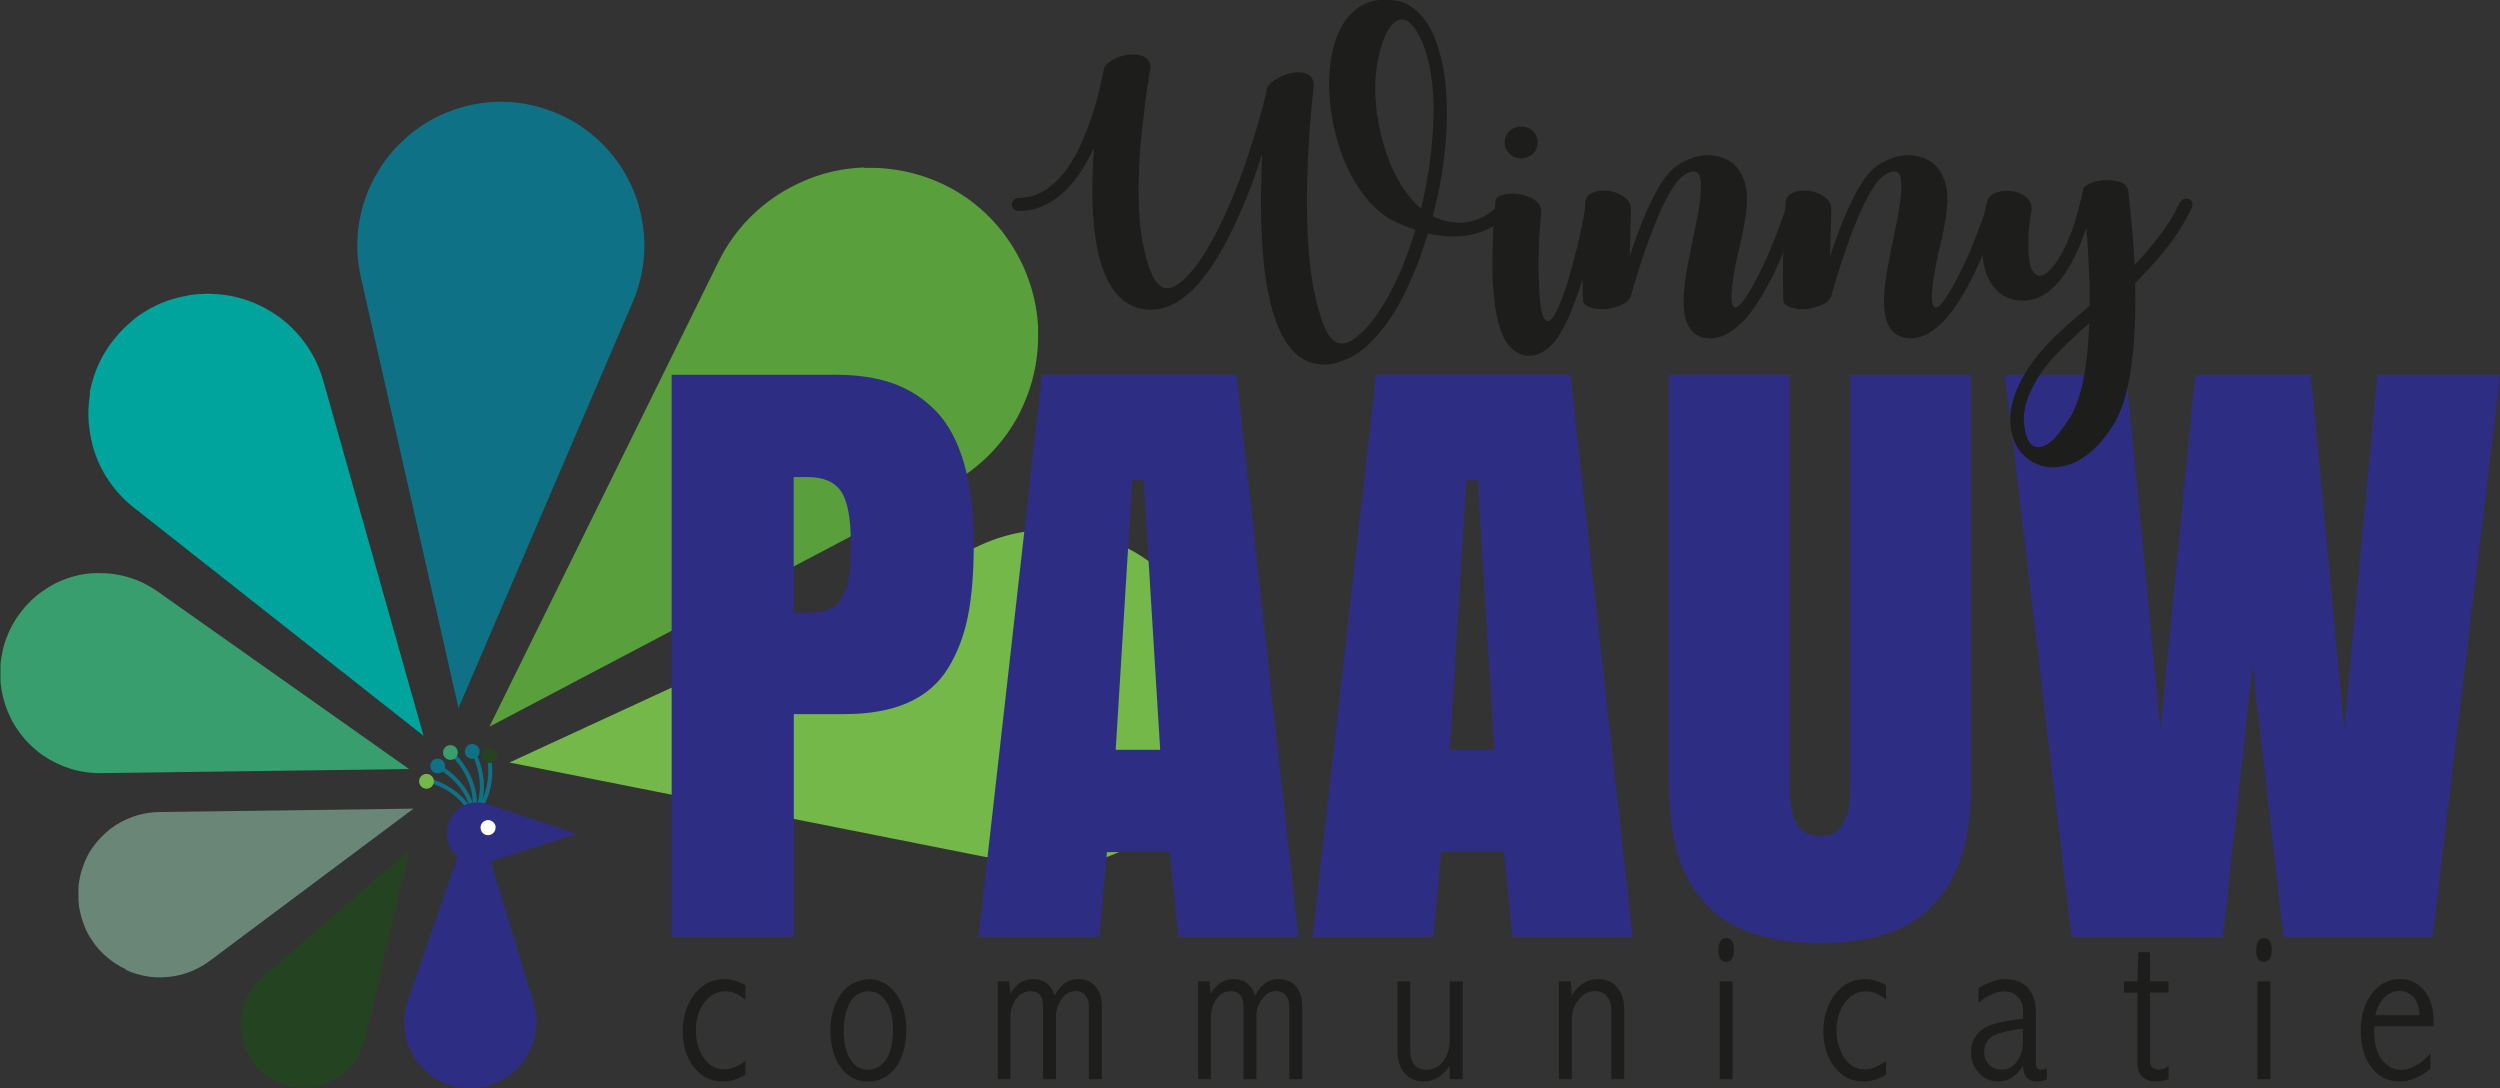
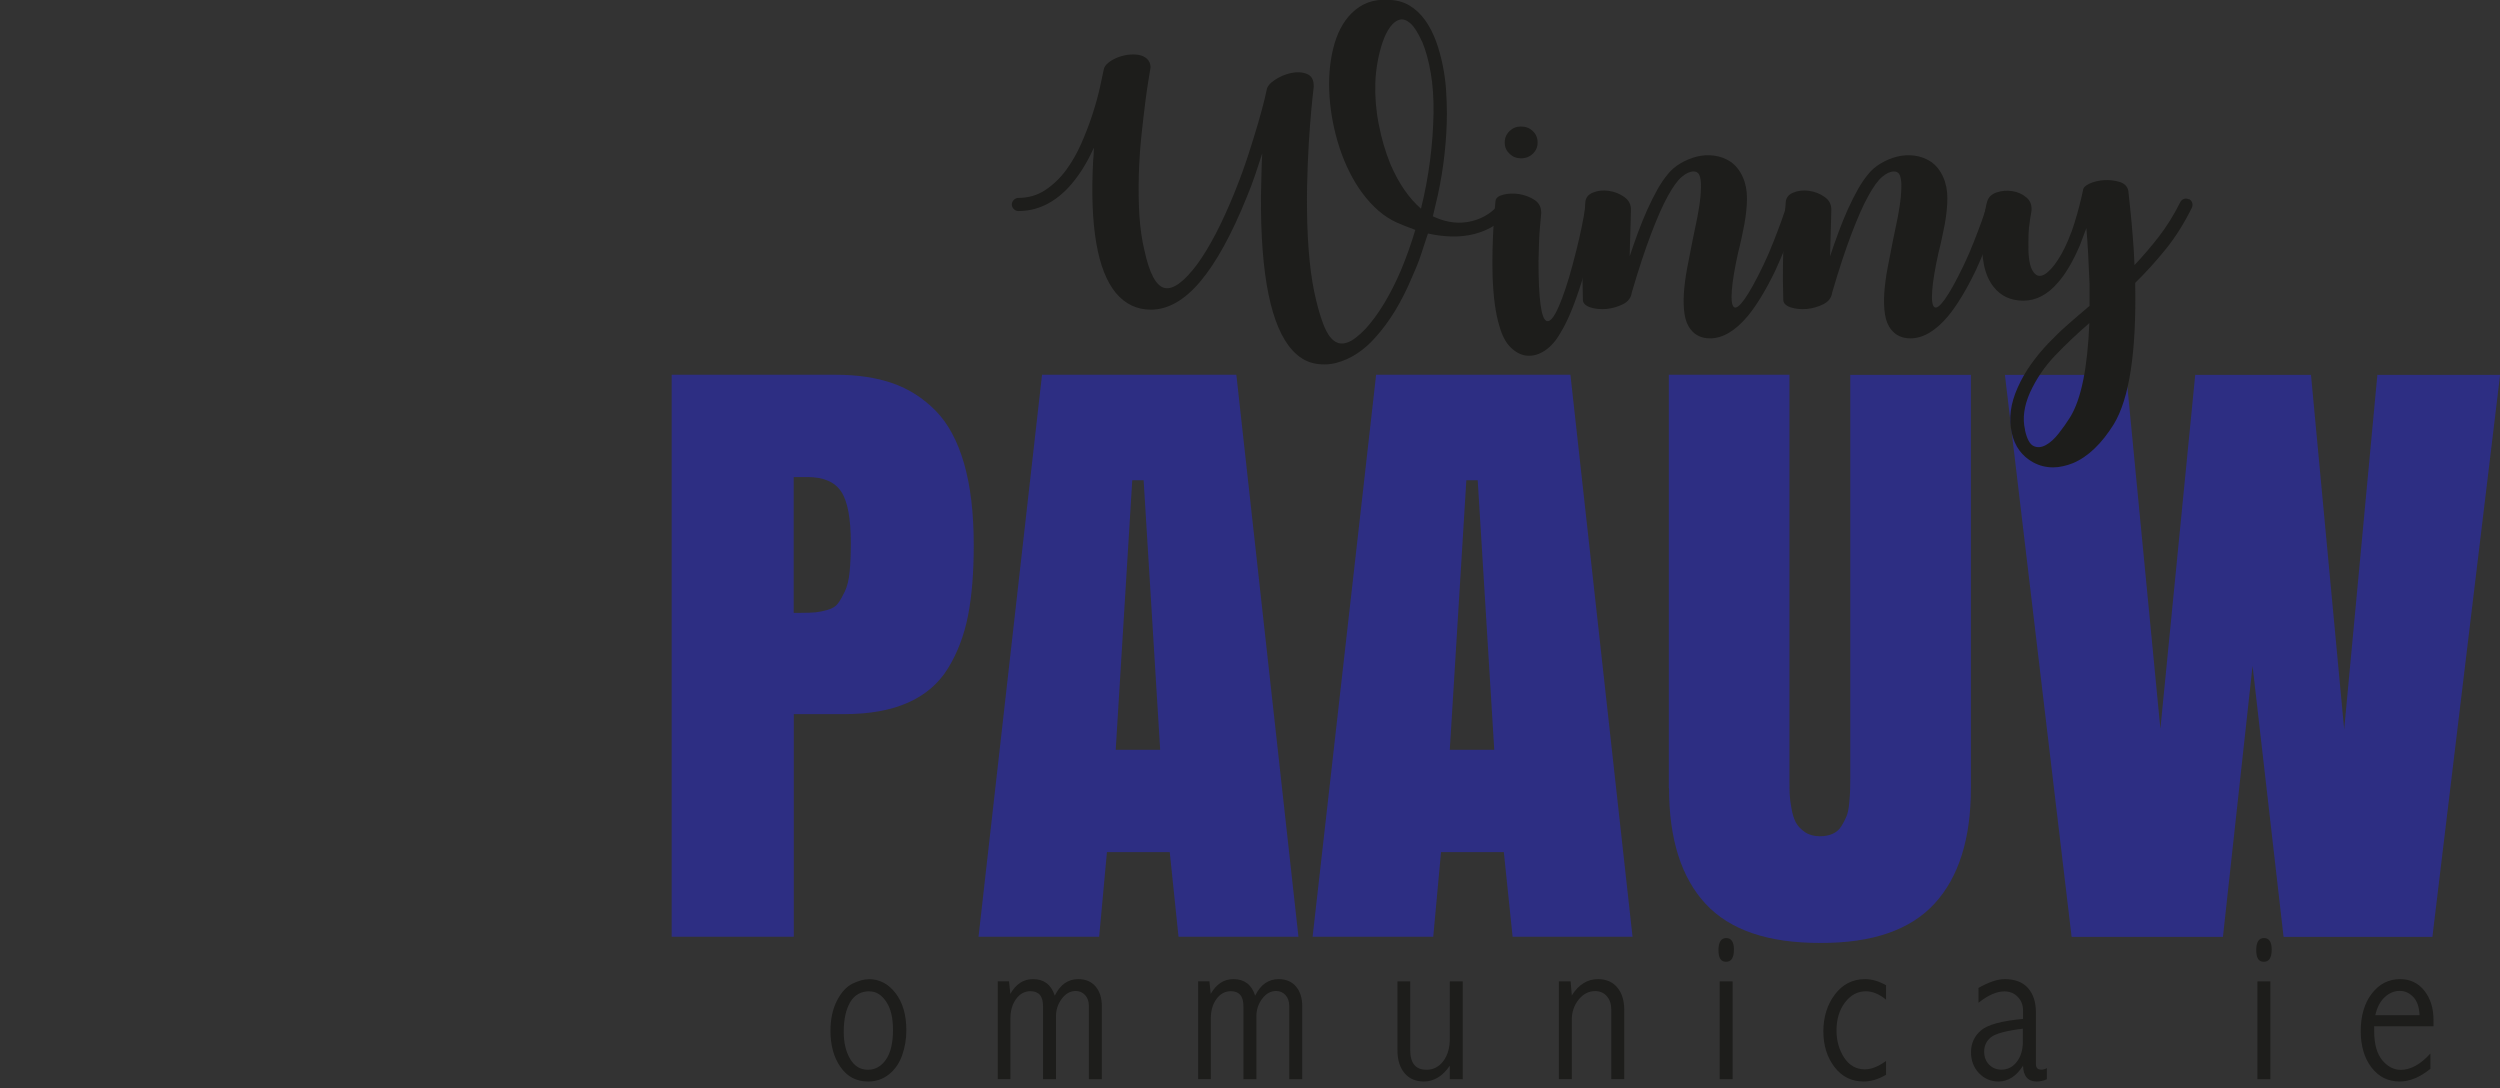
<svg xmlns="http://www.w3.org/2000/svg" id="Laag_1" data-name="Laag 1" viewBox="0 0 250.76 109.16">
  <rect x="0" y="0" width="250.76" height="109.16" fill="#333333" stroke="none" />
  <defs>
    <style> .cls-1 { fill: none; } .cls-2 { fill: #74b84a; } .cls-3 { fill: #399e6d; } .cls-4 { fill: #698677; } .cls-5 { fill: #2d2e83; } .cls-6 { fill: #1d1d1b; } .cls-7 { fill: #00a49d; } .cls-8 { fill: #fff; } .cls-9 { fill: #59a03d; } .cls-10 { fill: #0f7185; } .cls-11 { fill: #234321; } .cls-12 { clip-path: url(#clippath); } </style>
    <clipPath id="clippath">
-       <rect class="cls-1" x="0" y="10.18" width="122.28" height="98.97" />
-     </clipPath>
+       </clipPath>
  </defs>
  <g class="cls-12">
    <path class="cls-11" d="M32.13,108.89h0s-.05.01-.08.02c-.03,0-.05.02-.08.02-.01,0-.03,0-.04,0-.02,0-.04,0-.06.01,0,0-.01,0-.02,0,0,0-.01,0-.02,0-.04.01-.08.02-.13.03-.52.1-1.05.14-1.58.11-.08,0-.15-.01-.23-.02-.05,0-.1-.01-.15-.02-.05,0-.1-.01-.15-.02-.05,0-.1-.01-.15-.02-.03,0-.05,0-.08-.01-.02,0-.05,0-.07-.01-.04,0-.08-.02-.13-.02s-.08-.02-.13-.03c-.1-.02-.19-.05-.29-.07-.03,0-.06-.02-.09-.03-.03,0-.06-.02-.09-.03-.03,0-.05-.02-.08-.03,0,0-.02,0-.03,0-.03,0-.05-.02-.08-.03-.03,0-.06-.02-.09-.03-.03-.01-.06-.02-.09-.03-.03-.01-.06-.02-.09-.03-.06-.02-.12-.05-.18-.07-.03-.01-.06-.03-.09-.04-.02,0-.04-.02-.06-.03h0s-.05-.02-.07-.04h0s-.02-.02-.04-.02c-.03-.02-.06-.03-.09-.05-.03-.02-.07-.03-.1-.05-.02,0-.04-.02-.06-.03-.06-.03-.12-.06-.17-.1-.04-.02-.07-.04-.11-.06-.07-.04-.14-.09-.21-.14-.03-.02-.06-.04-.08-.06-.03-.02-.06-.04-.09-.07-.03-.02-.06-.04-.08-.06-.02-.01-.03-.02-.05-.04-.03-.02-.06-.04-.09-.07-.01,0-.02-.02-.03-.03-.03-.02-.06-.05-.09-.07-.06-.05-.11-.1-.17-.15,0,0-.01-.01-.02-.02,0,0-.01-.01-.02-.02,0,0-.01-.01-.02-.02-.05-.05-.1-.1-.15-.15-.03-.03-.05-.05-.08-.08-.04-.04-.07-.08-.11-.11-.01-.01-.03-.03-.04-.04-.02-.02-.03-.04-.05-.06-.02-.03-.05-.05-.07-.08-.01-.01-.02-.03-.03-.04-.03-.03-.05-.06-.08-.09-.05-.05-.09-.11-.13-.16-.02-.03-.05-.06-.07-.09h0s-.04-.06-.06-.09c-.02-.03-.04-.06-.06-.09h0s-.03-.05-.05-.07c-.02-.03-.03-.05-.05-.08-.02-.02-.03-.05-.05-.08-.01-.03-.03-.05-.05-.08h0c-.03-.06-.06-.11-.09-.16-.02-.03-.03-.06-.05-.09-.1-.19-.19-.37-.27-.57-.06-.15-.12-.3-.17-.46-.02-.07-.05-.14-.07-.22,0,0,0-.02,0-.02-.01-.04-.02-.07-.03-.11,0-.02-.01-.05-.02-.07h0s-.01-.05-.02-.07h0s0-.03,0-.03c0-.03-.01-.05-.02-.08-.16-.72-.19-1.46-.1-2.18,0-.02,0-.03,0-.05,0-.02,0-.05.01-.07,0-.04.01-.08.02-.12,0-.03.01-.06.02-.09,0,0,0-.01,0-.02,0,0,0,0,0-.01,0-.03.01-.06.02-.09,0-.02,0-.04.01-.06,0,0,0-.02,0-.02h0s.01-.06.02-.09h0c.29-1.26.97-2.44,2.02-3.35l14.72-12.69-4.45,18.92c-.31,1.33-1.02,2.45-1.97,3.29h0s-.05.05-.05.05c-.03.02-.05.04-.08.07,0,0,0,0-.01,0-.01,0-.02.02-.04.03-.03.02-.05.04-.08.07-.03.02-.05.04-.08.06h0s-.09.07-.13.1c-.05.03-.1.07-.15.11-.03.02-.05.03-.08.05-.03.02-.05.03-.08.05-.04.03-.08.05-.12.07-.52.32-1.08.55-1.65.71" />
    <path class="cls-4" d="M12.62,97.22h0s-.06-.03-.09-.05c-.03-.02-.07-.03-.1-.05-.02,0-.03-.02-.05-.02-.02-.01-.05-.02-.07-.04,0,0-.01,0-.02,0,0,0-.02,0-.02-.01-.05-.03-.1-.05-.15-.08-.61-.34-1.17-.75-1.68-1.22-.07-.07-.15-.14-.22-.21-.05-.05-.09-.1-.14-.14-.05-.05-.09-.1-.13-.15-.05-.05-.09-.1-.13-.15-.02-.03-.04-.05-.07-.08-.02-.02-.04-.05-.06-.07-.04-.04-.07-.09-.11-.13-.03-.05-.07-.09-.1-.14-.08-.1-.15-.21-.22-.31-.02-.03-.05-.07-.07-.11-.02-.04-.05-.07-.07-.11-.02-.03-.04-.06-.06-.09,0-.01-.01-.02-.02-.03-.02-.03-.04-.06-.06-.09-.02-.04-.04-.07-.06-.11-.02-.04-.04-.07-.06-.11-.02-.03-.04-.07-.06-.11-.04-.07-.08-.15-.11-.22-.02-.04-.04-.08-.06-.11-.01-.03-.02-.05-.03-.07h0s-.03-.06-.04-.1h0s-.02-.04-.02-.06c-.02-.04-.04-.09-.06-.13-.02-.04-.04-.09-.05-.14-.01-.02-.02-.05-.03-.08-.03-.08-.06-.16-.09-.25-.02-.05-.03-.1-.05-.16-.03-.1-.07-.21-.1-.31-.01-.04-.02-.09-.03-.13-.01-.05-.02-.09-.04-.14-.01-.05-.02-.09-.03-.13,0-.03-.01-.05-.02-.08-.01-.05-.02-.1-.03-.14,0-.02,0-.04-.01-.06,0-.05-.02-.1-.03-.14-.02-.1-.03-.19-.05-.29,0-.01,0-.02,0-.03s0-.02,0-.03c0-.01,0-.02,0-.03-.01-.09-.02-.19-.03-.28,0-.05,0-.1-.01-.15,0-.07,0-.14-.01-.2,0-.03,0-.05,0-.08,0-.03,0-.07,0-.1,0-.05,0-.09,0-.13,0-.02,0-.04,0-.06,0-.06,0-.11,0-.16,0-.09,0-.18,0-.27,0-.05,0-.1,0-.14h0c0-.05,0-.1,0-.15,0-.05,0-.09.01-.14h0s0-.08.01-.12c0-.04.01-.08.01-.12,0-.04.01-.08.02-.12,0-.04.01-.08.02-.11h0c.01-.09.03-.17.04-.24,0-.04.02-.09.02-.13.06-.27.12-.54.2-.8.06-.2.13-.4.21-.6.04-.09.07-.18.11-.27,0-.01,0-.02.01-.03.02-.05.04-.09.06-.13.01-.03.03-.06.04-.09h0s.02-.06.04-.09h0s0-.03.01-.04c.02-.03.03-.06.05-.09.44-.86,1.04-1.63,1.74-2.28.02-.02.03-.03.05-.05.02-.02.05-.04.07-.06.04-.03.08-.07.12-.1.03-.03.06-.05.09-.08,0,0,.01-.01.02-.02,0,0,0,0,.01-.01.03-.02.06-.05.09-.08.02-.02.04-.03.07-.05,0,0,.02-.01.02-.02h0s.07-.05.1-.08h.01c1.35-1.02,3.03-1.63,4.85-1.66l25.51-.34-20.44,15.27c-1.43,1.07-3.1,1.61-4.76,1.65h-.01s-.08,0-.08,0c-.04,0-.09,0-.13,0,0,0-.01,0-.02,0h-.06s-.09,0-.13,0c-.04,0-.09,0-.13,0h0c-.07,0-.14,0-.21-.01-.08,0-.16-.01-.24-.02-.04,0-.08,0-.12-.01-.04,0-.08-.01-.12-.02-.06,0-.12-.02-.18-.02-.8-.12-1.55-.35-2.26-.68" />
    <path class="cls-3" d="M1.26,72.4h0s-.04-.08-.06-.11c-.02-.04-.04-.08-.06-.12-.01-.02-.02-.04-.03-.06-.02-.03-.03-.06-.04-.09,0,0,0-.02-.01-.02,0,0,0-.02-.01-.03-.03-.06-.06-.12-.09-.19-.36-.76-.61-1.57-.77-2.39-.02-.12-.04-.24-.06-.36-.01-.08-.02-.16-.03-.24,0-.08-.02-.16-.03-.24,0-.08-.02-.16-.02-.24,0-.04,0-.08,0-.12,0-.04,0-.08,0-.12,0-.07,0-.14,0-.2,0-.07,0-.14,0-.21,0-.16,0-.31,0-.47,0-.05,0-.1,0-.15,0-.05,0-.1,0-.15,0-.04,0-.09,0-.13,0-.01,0-.03,0-.04,0-.04,0-.09.01-.13,0-.05,0-.1.01-.15,0-.05.01-.1.02-.15,0-.05.01-.1.02-.15.01-.1.03-.2.05-.3,0-.05.02-.1.03-.15,0-.03.01-.06.02-.1h0s.02-.09.02-.13h0s0-.05.01-.08c.01-.06.02-.11.04-.17.01-.06.03-.11.04-.17,0-.03.02-.06.02-.1.03-.1.06-.2.09-.31.02-.06.04-.13.06-.19.04-.12.08-.25.13-.38.02-.05.04-.1.06-.15.02-.06.04-.11.07-.17.02-.05.04-.1.06-.15.01-.03.02-.06.04-.09.02-.05.05-.11.07-.16.01-.02.02-.04.03-.06.02-.05.05-.11.07-.16.05-.11.11-.21.16-.32,0-.01.01-.02.02-.04s.01-.02.02-.04c0-.01.01-.02.02-.03.05-.1.11-.2.17-.29.03-.05.06-.1.09-.15.04-.07.09-.14.13-.21.02-.03.03-.05.05-.08.02-.03.04-.07.07-.1.03-.05.06-.09.09-.13.01-.02.03-.04.05-.06.04-.05.08-.11.12-.16.07-.09.13-.18.2-.26.04-.05.07-.09.11-.14h0s.07-.09.11-.13c.04-.04.07-.09.11-.13h0s.06-.07.1-.11c.03-.04.07-.07.1-.11.03-.03.07-.07.1-.1.03-.03.06-.07.1-.1h0c.07-.08.13-.14.2-.21.04-.04.08-.07.12-.11.25-.23.5-.44.77-.64.21-.15.42-.3.64-.44.1-.07.2-.13.31-.19.01,0,.02-.01.03-.02.05-.03.1-.06.15-.09.03-.02.07-.04.1-.06h.01s.06-.04.1-.06h.01s.02-.02.03-.02c.04-.02.08-.04.11-.06,1.05-.52,2.17-.86,3.33-1,.03,0,.06,0,.09,0,.04,0,.07,0,.11-.01.06,0,.13-.01.19-.02.05,0,.1,0,.15-.01.01,0,.02,0,.03,0,0,0,.01,0,.02,0,.05,0,.1,0,.15,0,.03,0,.07,0,.1,0,.01,0,.02,0,.04,0h0s.1,0,.15,0h.01c2.05-.03,4.12.57,5.92,1.84l25.22,17.81-30.87.41c-2.16.03-4.18-.63-5.83-1.77h-.01s-.08-.06-.08-.06c-.04-.03-.09-.06-.13-.09,0,0-.01,0-.02-.02-.02-.01-.04-.03-.06-.04-.04-.03-.09-.07-.13-.1-.04-.03-.08-.06-.12-.1h0c-.07-.06-.13-.11-.2-.17-.07-.06-.15-.13-.22-.19-.04-.03-.07-.07-.11-.1-.04-.03-.07-.07-.11-.1-.05-.05-.1-.1-.16-.15-.69-.68-1.27-1.45-1.72-2.27" />
    <path class="cls-7" d="M8.99,39.41h0c0-.06.02-.1.03-.15.01-.05.02-.11.03-.16,0-.03.01-.05.02-.08,0-.04.02-.08.03-.11,0,0,0-.02,0-.03,0-.01,0-.03.01-.04.02-.08.03-.16.06-.24.24-.98.61-1.92,1.09-2.81.07-.13.14-.26.22-.38.05-.08.1-.17.15-.25.05-.08.1-.16.16-.24s.11-.16.16-.24c.03-.04.06-.08.09-.12.03-.04.05-.08.08-.11.05-.07.1-.13.15-.2.05-.06.1-.13.15-.19.12-.15.23-.29.36-.43.04-.05.08-.09.12-.14.04-.05.08-.09.12-.14.04-.04.07-.08.11-.12.01-.01.02-.03.04-.04.03-.04.07-.07.11-.11.04-.04.08-.09.13-.13.04-.04.09-.09.13-.13.04-.04.09-.08.13-.12.09-.08.18-.17.27-.24.05-.04.09-.08.14-.12.03-.03.06-.05.09-.08h0s.07-.07.11-.1h0s.04-.04.06-.06c.05-.04.11-.08.16-.13.06-.04.11-.08.17-.13.03-.02.06-.05.09-.07.1-.08.21-.15.31-.22.07-.04.13-.09.2-.13.13-.09.27-.17.4-.25.06-.03.11-.07.17-.1.06-.04.12-.07.19-.11.06-.03.12-.06.18-.09.03-.02.07-.04.1-.05.06-.03.13-.07.19-.1.03-.01.05-.03.07-.04.06-.03.13-.06.19-.09.13-.06.26-.12.39-.17.01,0,.03-.01.05-.02.01,0,.03-.01.05-.02.02,0,.03-.01.05-.02.12-.05.25-.1.38-.15.07-.03.14-.05.2-.07.09-.03.19-.06.28-.09.04-.01.07-.02.11-.03.05-.01.09-.03.14-.04.06-.02.12-.04.19-.06.03,0,.06-.02.09-.02.08-.02.15-.04.23-.06.13-.03.26-.06.39-.09.07-.01.14-.03.2-.04h0c.07-.01.14-.03.2-.04.07-.01.14-.02.2-.04h0c.06,0,.11-.02.17-.03.06,0,.11-.02.17-.03.06,0,.11-.01.17-.02.06,0,.11-.01.17-.02h.02c.11-.01.22-.02.34-.03.06,0,.13,0,.19-.01.4-.03.8-.03,1.19-.01.31.01.62.04.92.07.15.01.29.04.43.06.01,0,.03,0,.05,0,.07.01.14.02.21.03.05,0,.09.02.14.03h.02s.08.02.13.03h.02s.03,0,.04.01c.05.01.1.02.15.03,1.37.3,2.67.84,3.85,1.58.03.02.06.04.09.06.04.02.07.05.11.07.06.04.13.08.19.13.05.03.1.07.15.1.01,0,.02.01.03.02,0,0,.01,0,.02.01.05.03.1.07.14.1.03.02.06.05.1.07.01,0,.02.02.03.03h0s.09.08.14.11h.01c1.93,1.53,3.41,3.64,4.13,6.19l10.05,35.59-29.05-22.88c-2.04-1.6-3.41-3.73-4.09-6.04h0s-.03-.13-.03-.13c-.02-.06-.03-.12-.05-.18,0,0,0-.02,0-.03,0-.03-.01-.06-.02-.09-.02-.06-.03-.13-.05-.19-.01-.06-.03-.12-.04-.18h0c-.02-.11-.04-.21-.06-.31-.02-.11-.04-.23-.06-.34,0-.06-.02-.11-.03-.17,0-.06-.02-.12-.03-.18-.01-.08-.02-.17-.03-.26-.13-1.16-.09-2.3.1-3.41" />
    <path class="cls-10" d="M40.82,13.73h0s.09-.08.14-.12c.05-.04.1-.08.15-.12.02-.02.05-.04.07-.06.04-.03.07-.06.11-.09,0,0,.02-.01.03-.02.01,0,.02-.02.04-.03.08-.06.15-.12.23-.18.97-.73,2.02-1.33,3.12-1.79.16-.07.33-.13.49-.19.11-.04.22-.08.32-.12.11-.04.22-.07.33-.11.11-.04.22-.07.33-.1.06-.01.11-.03.17-.05.05-.02.11-.03.16-.04.1-.03.19-.05.28-.08.1-.02.19-.04.29-.07.22-.05.44-.1.66-.13.07-.01.15-.03.22-.04.07-.01.15-.02.22-.03.06-.01.13-.02.19-.03.02,0,.04,0,.06,0,.06-.01.12-.02.18-.02.07-.01.15-.02.22-.03.07,0,.15-.01.22-.02.07,0,.14-.01.22-.02.14-.01.29-.02.43-.02.07,0,.14,0,.22,0,.05,0,.1,0,.14,0h0c.06,0,.12,0,.17,0h.01s.06,0,.1,0c.08,0,.16,0,.24,0,.08,0,.17,0,.25,0,.05,0,.1,0,.14,0,.15,0,.3.02.45.03.09,0,.19.02.28.03.19.02.38.04.56.07.08.01.15.02.23.04.08.01.17.03.25.04.08.01.16.03.23.05.05,0,.09.02.13.03.08.02.17.03.25.05.03,0,.07.01.1.02.08.02.17.04.25.06.17.04.33.08.5.13.02,0,.04.01.06.02.02,0,.04.01.06.02.02,0,.03.01.05.02.15.05.31.09.46.15.08.03.16.06.24.08.11.04.22.08.33.12.04.02.08.03.13.05.05.02.11.04.16.06.07.03.14.06.22.09.03.01.07.03.1.05.09.04.17.07.26.11.15.07.29.13.43.21.08.04.15.07.22.11h0c.07.04.15.08.22.12.07.04.14.08.22.12h0c.06.04.12.07.18.1.06.04.12.07.18.11.06.03.12.07.18.11.06.04.11.07.17.11h.02c.11.08.22.16.33.24.06.04.12.09.19.13.39.28.76.57,1.12.89.28.24.55.5.81.76.12.12.24.25.35.38.01.01.03.03.04.04.06.06.11.13.17.19.04.04.07.08.11.13v.02s.08.08.11.12v.02s.04.03.05.04c.04.05.08.09.12.14,1.05,1.31,1.86,2.8,2.39,4.38.01.04.03.08.04.12.02.05.03.1.05.15.03.09.05.17.08.26.02.07.04.14.06.2,0,.02,0,.03.01.05,0,0,0,.02,0,.03.02.07.04.13.05.2.01.04.02.09.04.14,0,.02,0,.04.01.05h0c.02.07.03.14.05.22v.02c.66,2.86.44,5.95-.81,8.86l-17.47,40.71-9.79-43.2c-.69-3.03-.36-6.05.75-8.71v-.02s.06-.13.06-.13c.03-.07.06-.14.09-.21,0-.01,0-.02.02-.03.01-.03.03-.06.04-.1.03-.07.07-.14.1-.21.03-.07.06-.13.1-.2h0c.06-.12.11-.23.17-.33.06-.12.13-.24.2-.36.03-.06.07-.12.1-.18.04-.06.07-.12.11-.19.05-.09.11-.18.16-.26.75-1.18,1.65-2.21,2.67-3.1" />
    <path class="cls-9" d="M86.68,16.84h0c.07,0,.14,0,.21,0,.08,0,.15,0,.23,0,.04,0,.07,0,.11,0,.06,0,.11,0,.17,0h.04s.04,0,.06,0c.12,0,.23,0,.35,0,1.42.05,2.82.28,4.18.67.2.06.39.12.59.18.13.04.26.09.38.13.13.05.25.09.38.14.13.05.25.1.38.15.07.03.13.05.19.08.06.03.12.05.18.08.1.05.21.09.32.14.1.05.21.1.31.15.24.12.47.24.7.36.08.04.15.08.23.13.07.04.15.08.22.13.06.04.13.08.19.11.02.01.04.03.06.04.06.04.12.08.19.12.07.05.14.09.22.14.07.05.14.1.21.14.07.05.14.1.21.14.14.1.28.2.41.3.07.05.14.1.2.15.04.04.09.07.13.1h0c.05.05.11.09.16.14h.01s.06.06.09.08c.07.06.15.12.22.18.07.06.15.13.22.19.04.04.08.07.12.11.13.12.26.24.39.36.08.08.16.15.24.23.16.16.31.32.46.48.06.07.12.14.18.2.07.07.13.15.2.23.06.07.12.14.18.21.04.04.07.08.1.12.06.08.13.15.19.23.02.03.05.06.07.09.06.08.12.16.18.24.12.16.24.32.35.49.01.02.03.04.04.06.01.02.03.04.04.06.01.02.02.04.04.06.11.16.21.31.31.47.05.08.11.17.16.26.07.12.14.24.21.36.03.05.05.09.08.14.03.06.07.12.1.18.05.08.09.16.13.24.02.04.04.08.06.12.05.1.1.2.15.29.08.17.17.34.24.5.04.09.08.18.12.27h0c.04.1.08.18.11.28.04.09.07.18.11.27h0c.03.08.06.15.09.23.03.08.06.15.08.23.03.08.06.15.08.23.03.08.05.15.08.22v.02c.06.15.1.3.15.45.03.09.05.17.07.26.15.54.27,1.09.37,1.64.07.43.13.86.17,1.29.02.2.03.4.04.61,0,.02,0,.04,0,.06,0,.1,0,.2.01.3,0,.06,0,.13,0,.2v.02c0,.06,0,.12,0,.18v.09c0,.07,0,.14,0,.22-.01,1.97-.37,3.92-1.05,5.76-.02.04-.03.09-.05.13-.02.06-.04.12-.07.17-.04.1-.08.2-.12.3-.03.08-.06.15-.1.23,0,.02-.01.03-.02.05,0,0,0,.02-.01.03-.03.08-.07.15-.1.23-.02.05-.05.1-.07.15,0,.02-.02.04-.03.06h0c-.04.08-.07.16-.11.24v.02c-1.53,3.1-4.01,5.75-7.3,7.48l-46.01,24.23,22.98-46.64c1.61-3.27,4.14-5.79,7.12-7.4h.02s.15-.09.15-.09c.08-.04.16-.08.24-.12.01,0,.03-.01.04-.02.04-.02.07-.04.11-.06.08-.04.16-.08.25-.12.08-.04.16-.07.24-.11h.01c.13-.06.26-.12.39-.18.15-.06.3-.12.45-.19.08-.03.15-.06.23-.09.08-.03.16-.06.24-.09.11-.04.23-.08.34-.12,1.55-.52,3.14-.8,4.72-.86" />
    <path class="cls-2" d="M115.54,56.54h0c.06.05.11.09.17.14.06.05.12.09.18.14.03.02.06.05.09.07.04.03.09.07.13.1.01,0,.02.02.03.03.01.01.03.02.04.04.09.07.18.15.27.23,1.07.93,2.02,1.99,2.82,3.15.12.17.23.34.34.51.07.11.14.23.21.34.07.12.14.23.2.35.07.12.13.24.2.35.03.06.06.12.1.18.03.06.06.12.09.18.05.1.1.21.15.31.05.1.1.21.15.31.11.24.21.48.31.72.03.08.07.16.1.24.03.08.06.16.09.24.03.07.05.14.08.21,0,.02.02.05.02.07.03.07.05.14.07.21.03.08.06.16.08.24.03.08.05.16.08.25.03.08.05.16.07.24.05.16.09.33.13.49.02.08.04.16.06.25.01.06.03.11.04.16h0c.01.08.03.14.04.21v.02s.02.07.03.11c.02.09.04.19.06.28.02.1.04.19.05.29.01.06.02.11.03.16.03.18.05.35.08.53.01.11.03.22.04.33.02.22.04.44.06.67,0,.09.01.18.02.27,0,.1,0,.2.01.3,0,.09,0,.19,0,.28,0,.05,0,.11,0,.16,0,.1,0,.2,0,.3,0,.04,0,.08,0,.12,0,.1,0,.2,0,.3,0,.2-.02.4-.03.6,0,.02,0,.05,0,.07,0,.02,0,.05,0,.07,0,.02,0,.04,0,.07-.02.19-.03.38-.06.57-.01.1-.03.2-.04.3-.02.14-.04.28-.06.41,0,.05-.02.1-.03.16,0,.07-.02.13-.03.2-.01.09-.03.18-.05.27,0,.04-.02.09-.03.13-.02.11-.05.22-.07.32-.04.18-.08.36-.13.54-.03.1-.05.19-.08.28h0c-.03.1-.05.19-.08.28-.03.09-.06.19-.08.28h0c-.02.08-.05.16-.07.23-.03.08-.05.16-.08.23-.03.08-.05.15-.08.23-.03.07-.05.15-.08.22v.02c-.07.15-.12.29-.19.44-.03.08-.07.16-.1.25-.22.52-.47,1.02-.74,1.5-.21.38-.44.75-.68,1.11-.11.17-.23.33-.35.5-.01.02-.02.04-.04.05-.06.08-.12.16-.18.24-.04.05-.08.1-.12.16l-.02.02s-.07.09-.11.14l-.02.02s-.02.03-.04.05c-.04.06-.09.11-.14.17-1.25,1.52-2.76,2.81-4.44,3.81-.04.02-.08.05-.12.07-.05.03-.11.06-.16.09-.09.05-.19.11-.28.16-.07.04-.15.08-.22.12-.02,0-.03.02-.05.02,0,0-.02.01-.03.02-.07.04-.15.08-.22.11-.05.02-.1.05-.15.07-.02.01-.04.02-.06.03h0c-.07.04-.15.08-.23.11h-.02c-3.13,1.46-6.73,1.96-10.37,1.24l-51-10.12,47.21-21.79c3.31-1.53,6.86-1.89,10.18-1.27h.02s.16.04.16.04c.09.02.17.03.26.05.01,0,.03,0,.04,0,.04,0,.08.02.12.03.09.02.18.04.27.06.09.02.17.04.25.06h.01c.14.04.28.08.41.12.16.04.31.09.47.14.08.03.15.05.23.08.08.03.16.06.24.08.11.04.23.08.34.12,1.54.57,2.94,1.36,4.21,2.31" />
    <path class="cls-10" d="M47.26,81.48s-.09-.69-.56-1.58c-.43-.82-1.29-1.99-2.91-2.89l.2-.36c1.72.96,2.62,2.2,3.08,3.08.5.95.59,1.68.59,1.71l-.41.05Z" />
-     <path class="cls-10" d="M47.3,81.97s-.25-.65-.92-1.41c-.61-.69-1.72-1.63-3.51-2.12l.11-.4c1.9.53,3.07,1.52,3.72,2.27.71.81.97,1.49.98,1.52l-.38.14.19-.07-.19.07Z" />
+     <path class="cls-10" d="M47.3,81.97s-.25-.65-.92-1.41c-.61-.69-1.72-1.63-3.51-2.12l.11-.4c1.9.53,3.07,1.52,3.72,2.27.71.81.97,1.49.98,1.52l-.38.14.19-.07-.19.07" />
    <path class="cls-10" d="M47.81,81.07l-.41-.06.2.03-.2-.03s.1-.69-.12-1.67c-.2-.91-.72-2.26-2.04-3.56l.29-.29c1.4,1.38,1.95,2.82,2.16,3.78.23,1.05.13,1.77.12,1.8" />
    <path class="cls-10" d="M48.08,81.28l-.37-.18.18.09-.18-.09s.3-.63.4-1.63c.09-.92,0-2.37-.86-4.01l.36-.19c.91,1.74,1,3.28.9,4.26-.1,1.07-.42,1.73-.43,1.75" />
    <path class="cls-10" d="M47.94,81.65l-.3-.28.15.14-.15-.14s.47-.51.85-1.44c.35-.86.69-2.26.34-4.09l.4-.08c.37,1.93,0,3.43-.37,4.34-.41,1-.9,1.53-.92,1.55" />
    <path class="cls-2" d="M43.52,78.33c.02.41-.29.76-.7.78-.41.02-.76-.29-.78-.7-.02-.41.29-.76.7-.78.41-.02.76.29.78.7" />
    <path class="cls-10" d="M44.64,76.79c.02.41-.29.76-.7.78-.41.02-.76-.29-.78-.7-.02-.41.29-.76.7-.78.41-.02.76.29.78.7" />
    <path class="cls-3" d="M45.92,75.44c.02.41-.29.76-.7.78-.41.02-.76-.29-.78-.7-.02-.41.29-.76.7-.78.41-.02.76.29.78.7" />
-     <path class="cls-10" d="M48.11,75.33c.02.41-.29.76-.7.78-.41.02-.76-.29-.78-.7-.02-.41.29-.76.7-.78.41-.02.76.29.78.7" />
    <path class="cls-11" d="M49.86,75.75c.02.41-.29.76-.7.78-.41.02-.76-.29-.78-.7-.02-.41.29-.76.7-.78.41-.02.76.29.78.7" />
    <path class="cls-5" d="M49.1,108.87s.05-.02.08-.03h0c.05-.02.11-.03.16-.05.03,0,.05-.02.08-.03.02,0,.03-.01.05-.02.02,0,.05-.02.07-.03.03-.01.06-.02.09-.04.03-.01.06-.03.1-.04.03-.01.05-.02.08-.03h.01c.06-.03.11-.05.17-.08.56-.26,1.07-.6,1.53-.99.02-.02.05-.04.07-.06.03-.02.05-.04.07-.07.03-.02.05-.05.07-.07.02-.02.05-.04.07-.06.02-.02.04-.04.06-.06h0s.04-.05.06-.07c0,0,.02-.02.03-.03.03-.03.06-.06.08-.09.41-.45.76-.95,1.04-1.48.02-.04.04-.08.06-.12.02-.05.05-.1.07-.14.01-.02.02-.05.03-.07,0-.02.01-.03.02-.05.01-.03.03-.06.04-.09.01-.03.03-.06.04-.09.01-.03.03-.06.04-.1.01-.03.02-.06.04-.1,0-.03.02-.06.03-.09h0s.03-.1.03-.1c.42-1.26.46-2.65.05-4.01l-5.93-19.54-6.69,19.3c-.47,1.36-.47,2.77-.09,4.06v.05s.03.05.04.08h0c.02.06.03.11.05.16,0,.03.02.05.03.08,0,.02.01.03.02.05,0,.03.02.05.03.08.01.03.02.06.03.09.01.03.02.06.04.09.01.03.03.06.04.09.22.51.5.97.82,1.39.02.03.04.06.07.09.02.03.04.05.06.08.02.02.04.05.06.07.06.07.12.14.18.21.02.02.04.05.06.07.03.03.06.06.09.09.03.03.06.06.09.09.03.03.06.05.08.08.03.03.06.05.08.08.03.03.07.06.1.09.44.39.93.71,1.45.97.04.02.08.04.12.06.04.02.08.04.12.06.03.01.07.03.1.04.04.02.08.03.12.05.02,0,.04.02.05.02h0s.03.02.05.02c.06.02.12.05.19.07h0s.01,0,.02,0c.11.04.22.07.34.11.02,0,.03,0,.05.02.03,0,.07.02.1.03.04.01.09.02.13.03.03,0,.07.02.1.02.05.01.1.02.16.03.04,0,.09.02.13.02.09.02.17.03.26.04.04,0,.09.01.13.02.04,0,.09,0,.13.01.04,0,.09,0,.13.01.04,0,.07,0,.11,0,0,0,.01,0,.02,0,.04,0,.09,0,.13,0,.04,0,.09,0,.13,0,.04,0,.09,0,.13,0h0s.07,0,.11,0c.02,0,.04,0,.06,0,.06,0,.11,0,.17,0,.03,0,.06,0,.08,0h.08s.05-.01.07-.01c.03,0,.06,0,.08,0,.03,0,.06,0,.1-.01.03,0,.06,0,.1-.01.02,0,.05,0,.07,0,.02,0,.05,0,.07-.01.03,0,.06-.01.1-.02,0,0,.02,0,.03,0,.03,0,.07-.01.1-.02.01,0,.02,0,.03,0,.02,0,.04,0,.06-.01,0,0,.01,0,.02,0h.01s.09-.02.13-.03h.01s0,0,0,0c.03,0,.06-.01.08-.02h0c.08-.02.16-.04.24-.07.03,0,.06-.02.08-.03" />
    <path class="cls-5" d="M44.96,84.5s0,.03.01.04h0s.02.05.03.08c0,.01,0,.02.01.04,0,0,0,.01,0,.02,0,.01,0,.02.01.03,0,.01.01.03.02.04,0,.02.01.03.02.04,0,.01.01.02.02.04h0s.02.06.04.08c.12.26.28.49.47.7,0,.01.02.02.03.03,0,.01.02.02.03.03.01.01.02.02.03.03.01.01.02.02.03.03.01.01.02.02.03.03h0s.02.02.03.03h.01s.03.04.04.05c.21.19.44.35.69.48.02,0,.04.02.06.03.02.01.04.02.07.03.01,0,.02.01.03.01,0,0,.02,0,.02.01.01,0,.03.01.04.02.01,0,.03.01.04.02.01,0,.03.01.05.02.01,0,.03.01.04.02.01,0,.03,0,.04.01h0s.04.02.04.02c.58.19,1.23.2,1.86,0l9.05-2.87-9.01-3c-.64-.21-1.29-.2-1.89-.02h-.02s-.03.01-.04.02h0s-.05.02-.07.03c-.01,0-.03,0-.04.01,0,0-.02,0-.02,0-.01,0-.02.01-.03.01-.01,0-.03.01-.04.02s-.03.01-.04.02c-.01,0-.03.01-.04.02-.23.1-.45.23-.64.39-.01.01-.03.02-.04.03-.01,0-.02.02-.03.03-.01,0-.02.02-.03.03-.03.03-.06.06-.1.09,0,.01-.02.02-.03.03-.01.01-.03.03-.04.04-.01.01-.03.03-.04.04-.01.01-.03.03-.04.04-.01.01-.03.03-.04.04-.01.02-.03.03-.04.05-.17.2-.32.43-.44.68,0,.02-.02.04-.02.06,0,.02-.02.04-.03.06,0,.01-.01.03-.02.05,0,.02-.02.04-.02.06,0,0,0,.02,0,.03h0s0,.02,0,.03c-.01.03-.02.06-.03.09h0s0,.01,0,.01c-.02.05-.03.1-.05.16,0,0,0,.02,0,.02,0,.02,0,.03-.01.05,0,.02,0,.04-.01.06,0,.02,0,.03,0,.05,0,.02,0,.05-.01.07,0,.02,0,.04-.01.06,0,.04-.01.08-.02.12,0,.02,0,.04,0,.06s0,.04,0,.06c0,.02,0,.04,0,.06v.05s0,0,0,0c0,.02,0,.04,0,.06,0,.02,0,.04,0,.06s0,.04,0,.06c0,.02,0,.03,0,.05,0,0,0,.02,0,.02,0,.03,0,.05,0,.08,0,.01,0,.03,0,.04,0,.01,0,.03,0,.04,0,.01,0,.02,0,.03,0,.01,0,.03,0,.04,0,.01,0,.03,0,.04,0,.01,0,.03,0,.04,0,.01,0,.02,0,.03,0,.01,0,.02,0,.03,0,.02,0,.03,0,.05h0s0,.05.01.06h0s0,.03,0,.04h0s0,.02,0,.02c0,.02.01.04.02.06h0s0,.03,0,.04h0s.02.08.03.11c0,.01,0,.03.01.04" />
    <path class="cls-8" d="M49.71,82.97c.02.42-.3.77-.72.8-.42.02-.77-.3-.79-.72-.02-.42.3-.77.72-.79.42-.02.77.3.8.72" />
  </g>
  <g>
    <path class="cls-5" d="M67.37,93.96v-56.37h16.46c2.17,0,4.07.28,5.7.85,1.63.57,3.07,1.49,4.32,2.76,1.25,1.27,2.2,3.04,2.85,5.29.65,2.25.97,4.98.97,8.19,0,2.76-.19,5.13-.58,7.1s-1.06,3.72-2,5.25c-.94,1.53-2.28,2.68-4.02,3.45s-3.86,1.15-6.39,1.15h-5.06v22.33h-12.24ZM79.61,47.85v13.62h.71c.66,0,1.16-.02,1.5-.05.34-.04.74-.12,1.2-.25.46-.13.8-.34,1.03-.64.22-.29.45-.7.69-1.2.24-.51.4-1.16.48-1.96.08-.8.12-1.77.12-2.9,0-2.48-.32-4.2-.97-5.17-.65-.97-1.78-1.45-3.38-1.45h-1.38Z" />
    <path class="cls-5" d="M124.01,37.59l6.23,56.37h-12.03l-.88-8.49h-6.3l-.78,8.49h-12.1l6.37-56.37h19.5ZM114.7,48.17h-1.13l-1.66,27.04h4.46l-1.66-27.04Z" />
    <path class="cls-5" d="M157.52,37.59l6.23,56.37h-12.03l-.88-8.49h-6.3l-.78,8.49h-12.1l6.37-56.37h19.5ZM148.21,48.17h-1.13l-1.66,27.04h4.46l-1.66-27.04Z" />
    <path class="cls-5" d="M167.39,79.03v-41.44h12.1v40.59c0,.61,0,1.1.02,1.45.01.35.07.84.18,1.45.11.61.26,1.1.46,1.45.2.35.5.67.9.94.4.27.9.41,1.49.41.5,0,.92-.08,1.29-.25s.66-.42.87-.76.38-.67.51-.99.22-.74.27-1.27c.05-.53.08-.94.09-1.22.01-.28.02-.68.02-1.2v-40.59h12.1v41.44c0,5.1-1.22,8.96-3.66,11.61-2.44,2.64-6.25,3.95-11.41,3.93-5.26.02-9.11-1.29-11.55-3.93s-3.66-6.51-3.66-11.61Z" />
    <path class="cls-5" d="M216.69,73.16l3.5-35.56h11.61l3.33,35.56,3.33-35.56h12.31l-6.79,56.37h-14.93l-3.11-27.18-2.97,27.18h-15.18l-6.69-56.37h12.17l3.43,35.56Z" />
  </g>
  <g>
    <path class="cls-6" d="M151.79,20.2c.15.29.11.53-.13.72,0,.02-.01.03-.03.03-.48.68-1.04,1.22-1.68,1.63-.64.41-1.32.7-2.06.89-.74.19-1.5.27-2.29.25-.79-.02-1.58-.12-2.37-.3-.24.75-.48,1.48-.72,2.19-.24.71-.52,1.4-.82,2.06-.55,1.32-1.14,2.49-1.76,3.51-.63,1.02-1.29,1.92-1.99,2.68-.51.59-1.1,1.12-1.79,1.58-.69.46-1.41.78-2.16.97-.75.19-1.5.19-2.26.02-.76-.18-1.46-.6-2.09-1.29-2.15-2.35-3.21-7.51-3.16-15.48.02-.75.04-1.48.05-2.19.01-.71.04-1.41.08-2.09-.22.7-.46,1.42-.71,2.16-.25.74-.53,1.48-.84,2.22-1.52,3.76-3.07,6.58-4.66,8.47-1.59,1.89-3.25,2.83-4.96,2.83-1.41,0-2.58-.56-3.52-1.68-.92-1.12-1.58-2.79-1.96-5.01-.38-2.22-.49-4.98-.31-8.3.02-.22.04-.43.05-.63.01-.2.02-.41.02-.63-.37.83-.78,1.59-1.22,2.27-.44.68-.9,1.27-1.38,1.78-1.47,1.54-3.13,2.31-4.97,2.31-.18,0-.33-.07-.46-.2s-.2-.29-.2-.46.07-.33.2-.46.29-.2.46-.2c.99,0,1.88-.26,2.67-.77.79-.52,1.49-1.18,2.09-1.99.6-.81,1.12-1.72,1.56-2.72.44-1,.81-1.98,1.12-2.93.31-.96.55-1.83.73-2.64.18-.8.31-1.42.4-1.86.04-.22.19-.43.43-.63s.53-.37.86-.51c.33-.14.69-.24,1.09-.3.4-.05.76-.05,1.09,0,.33.06.61.18.84.38.23.2.36.48.38.86,0,.02-.05.35-.16.97-.11.63-.23,1.44-.36,2.45-.13,1.01-.26,2.15-.4,3.43-.13,1.27-.22,2.57-.26,3.89-.04,1.54-.02,2.94.06,4.2.09,1.26.25,2.39.49,3.38.5,2.35,1.18,3.62,2.02,3.82.84.2,1.92-.57,3.24-2.31,1.27-1.73,2.54-4.17,3.81-7.31.53-1.32.99-2.58,1.38-3.79.39-1.21.72-2.28.99-3.21s.47-1.69.61-2.26c.14-.57.21-.88.21-.92.04-.37.32-.73.84-1.07.51-.34,1.06-.57,1.64-.69.58-.12,1.11-.09,1.58.1.47.19.7.62.67,1.3,0,.02-.04.38-.12,1.09-.08.7-.16,1.63-.25,2.78-.09,1.15-.17,2.47-.23,3.95s-.09,3.01-.07,4.6c.02,1.84.11,3.51.26,5.01.15,1.49.37,2.82.66,3.99.24,1.01.51,1.87.79,2.57.29.7.62,1.2,1.01,1.48.39.29.83.34,1.34.16.51-.18,1.11-.64,1.82-1.38,1.28-1.41,2.46-3.35,3.53-5.83.55-1.32,1.04-2.68,1.45-4.08-.31-.11-.62-.23-.92-.35-.31-.12-.62-.25-.92-.38-1.28-.57-2.44-1.57-3.5-3-.92-1.25-1.67-2.75-2.25-4.48-.55-1.69-.89-3.4-1.01-5.14s0-3.33.35-4.78c.37-1.54.99-2.73,1.85-3.59.99-.99,2.2-1.44,3.63-1.35.84,0,1.56.19,2.18.56.62.37,1.14.87,1.58,1.48.44.62.8,1.32,1.09,2.11s.51,1.61.68,2.45c.17.85.28,1.68.33,2.5.05.82.08,1.58.08,2.26,0,1.3-.08,2.64-.23,4.04-.15,1.4-.38,2.81-.69,4.23l-.49,2.08.23.1c1.25.55,2.48.68,3.69.38,1.21-.3,2.2-.96,2.96-1.99.13-.18.25-.29.36-.33.17-.09.35-.1.51-.03.17.07.28.19.35.36ZM142.63,4.16c-.4-.88-.78-1.48-1.15-1.81-.38-.33-.73-.46-1.07-.38-.34.08-.66.32-.96.72-.3.41-.55.91-.76,1.52-.21.6-.38,1.27-.51,1.99s-.21,1.44-.23,2.14c-.04,1.36.07,2.75.35,4.15.27,1.41.66,2.73,1.17,3.99.42.97.88,1.82,1.4,2.57s1.07,1.37,1.66,1.88c.4-1.6.7-3.22.91-4.84.21-1.62.32-3.2.35-4.71.02-1.49-.07-2.85-.28-4.07-.21-1.22-.5-2.27-.87-3.15Z" />
    <path class="cls-6" d="M160.29,20.19c.11.14.14.3.1.48-.15.9-.3,1.7-.45,2.4s-.32,1.5-.53,2.4-.46,1.81-.74,2.73c-.35,1.12-.7,2.11-1.05,2.96-.35.86-.71,1.59-1.09,2.21-.44.79-.96,1.38-1.55,1.78-.59.4-1.18.57-1.77.53-.59-.04-1.13-.31-1.64-.79-.51-.48-.9-1.2-1.16-2.14-.4-1.27-.63-2.99-.7-5.14-.02-.88-.02-1.76,0-2.64.02-.88.06-1.67.1-2.37.04-.7.09-1.28.13-1.73.04-.45.07-.7.07-.74.04-.29.31-.49.8-.61.49-.12,1.01-.14,1.58-.05.56.09,1.08.29,1.54.59.46.31.68.76.66,1.35,0,.02-.04.46-.12,1.32-.08.86-.13,2.02-.15,3.49,0,3.8.27,5.79.82,5.98s1.3-1.27,2.24-4.36c.26-.9.5-1.79.72-2.67.22-.88.4-1.66.54-2.35.14-.69.29-1.48.44-2.36.04-.18.14-.32.28-.44.14-.12.3-.16.48-.12s.32.14.43.28ZM153.75,13.15c-.32-.31-.72-.46-1.2-.46-.44,0-.82.15-1.14.46-.32.31-.48.69-.48,1.15s.16.81.48,1.12c.32.31.7.46,1.14.46.48,0,.88-.15,1.2-.46.32-.31.48-.68.48-1.12,0-.46-.16-.85-.48-1.15Z" />
    <path class="cls-6" d="M180.15,19.74c.18.04.3.15.38.31.08.17.09.34.05.51,0,.04-.06.25-.18.63-.12.37-.29.87-.51,1.48-.22.62-.48,1.31-.79,2.08-.31.77-.65,1.56-1.02,2.37-.94,1.95-1.87,3.48-2.77,4.58-1.25,1.49-2.52,2.24-3.79,2.24-.81,0-1.45-.29-1.91-.86-.33-.4-.54-.91-.64-1.55-.1-.64-.12-1.34-.07-2.12.05-.78.16-1.62.33-2.52s.35-1.82.54-2.77c.17-.81.33-1.59.48-2.32.14-.74.25-1.42.31-2.06.07-.77.07-1.33.02-1.68-.05-.35-.14-.58-.25-.69-.04-.04-.1-.08-.17-.12-.07-.03-.16-.05-.3-.05-.35,0-.74.18-1.17.54-.43.36-.89,1-1.4,1.93-.51.92-1.06,2.17-1.66,3.74-.6,1.57-1.26,3.55-1.96,5.95-.07.51-.36.89-.87,1.15-.52.26-1.07.42-1.66.48-.59.05-1.14,0-1.63-.16-.49-.17-.74-.42-.74-.77-.04-1.27-.05-2.5-.03-3.67.02-1.17.06-2.21.1-3.1.04-.89.1-1.87.17-2.95.02-.48.27-.82.76-1.02.48-.2,1.01-.26,1.58-.18.57.08,1.09.28,1.56.61.47.33.7.77.68,1.32,0,.02-.01.42-.03,1.19-.02.77-.05,1.92-.1,3.46.26-.79.54-1.59.84-2.4.3-.81.61-1.58.94-2.31.35-.77.69-1.44,1.02-2.03.33-.58.67-1.08,1.02-1.5.33-.42.75-.78,1.27-1.09.52-.31,1.06-.53,1.63-.68.57-.14,1.15-.18,1.75-.1s1.14.28,1.65.61c.53.37.93.88,1.22,1.52.29.64.43,1.35.43,2.14s-.09,1.66-.26,2.6c-.18.94-.38,1.9-.63,2.87-.35,1.58-.56,2.84-.63,3.79-.07.94,0,1.5.21,1.66.21.17.56-.09,1.05-.77s1.14-1.84,1.93-3.49c.37-.79.71-1.56,1-2.32.3-.76.55-1.43.77-2.03s.44-1.26.66-2.01c.04-.18.15-.3.31-.38.16-.08.33-.09.51-.05Z" />
    <path class="cls-6" d="M200.25,19.74c.18.04.3.15.38.31.08.17.09.34.05.51,0,.04-.06.25-.18.63-.12.37-.29.87-.51,1.48-.22.62-.48,1.31-.79,2.08-.31.77-.65,1.56-1.02,2.37-.94,1.95-1.87,3.48-2.77,4.58-1.25,1.49-2.52,2.24-3.79,2.24-.81,0-1.45-.29-1.91-.86-.33-.4-.54-.91-.64-1.55-.1-.64-.12-1.34-.07-2.12.05-.78.16-1.62.33-2.52s.35-1.82.54-2.77c.17-.81.33-1.59.48-2.32.14-.74.25-1.42.31-2.06.07-.77.07-1.33.02-1.68-.05-.35-.14-.58-.25-.69-.04-.04-.1-.08-.17-.12-.07-.03-.16-.05-.3-.05-.35,0-.74.18-1.17.54-.43.36-.89,1-1.4,1.93-.51.92-1.06,2.17-1.66,3.74-.6,1.57-1.26,3.55-1.96,5.95-.07.51-.36.89-.87,1.15-.52.26-1.07.42-1.66.48-.59.05-1.14,0-1.63-.16-.49-.17-.74-.42-.74-.77-.04-1.27-.05-2.5-.03-3.67.02-1.17.06-2.21.1-3.1.04-.89.1-1.87.17-2.95.02-.48.27-.82.76-1.02.48-.2,1.01-.26,1.58-.18.57.08,1.09.28,1.56.61.47.33.7.77.68,1.32,0,.02-.01.42-.03,1.19-.02.77-.05,1.92-.1,3.46.26-.79.54-1.59.84-2.4.3-.81.61-1.58.94-2.31.35-.77.69-1.44,1.02-2.03.33-.58.67-1.08,1.02-1.5.33-.42.75-.78,1.27-1.09.52-.31,1.06-.53,1.63-.68.57-.14,1.15-.18,1.75-.1s1.14.28,1.65.61c.53.37.93.88,1.22,1.52.29.64.43,1.35.43,2.14s-.09,1.66-.26,2.6c-.18.94-.38,1.9-.63,2.87-.35,1.58-.56,2.84-.63,3.79-.07.94,0,1.5.21,1.66.21.17.56-.09,1.05-.77s1.14-1.84,1.93-3.49c.37-.79.71-1.56,1-2.32.3-.76.55-1.43.77-2.03s.44-1.26.66-2.01c.04-.18.15-.3.31-.38.16-.08.33-.09.51-.05Z" />
    <path class="cls-6" d="M219.58,19.97c.15.09.26.21.31.38.05.16.04.33-.05.51-.77,1.56-1.64,2.94-2.62,4.15-.98,1.21-1.99,2.33-3.05,3.36v.1c.13,6.83-.59,11.53-2.16,14.1-.59.94-1.22,1.75-1.9,2.4-.68.66-1.4,1.15-2.17,1.48-.33.13-.67.24-1,.31-.34.08-.67.12-1,.12-.7,0-1.36-.16-1.98-.49-1.14-.62-1.87-1.6-2.17-2.96-.33-1.43-.13-2.94.59-4.55.37-.83.82-1.62,1.35-2.36s1.1-1.43,1.73-2.09,1.29-1.3,1.99-1.91c.7-.62,1.42-1.23,2.14-1.84v-2.17c-.05-1.05-.09-2.06-.14-3.01-.05-.96-.11-1.83-.18-2.62l-.66,1.75c-.68,1.58-1.4,2.81-2.17,3.69-1.05,1.23-2.21,1.84-3.48,1.84s-2.27-.46-2.99-1.38c-.92-1.14-1.29-2.92-1.12-5.34.04-.88.13-1.62.25-2.24.12-.61.19-.94.22-.99.13-.44.45-.74.95-.91.5-.17,1.02-.21,1.56-.13.54.08,1.02.29,1.42.63.41.34.58.81.51,1.4-.04.22-.09.47-.13.76-.04.24-.08.54-.12.91s-.05.77-.05,1.24c-.04,1.38.07,2.34.33,2.88.26.54.59.76.98.66.39-.1.83-.47,1.31-1.1.48-.64.93-1.44,1.34-2.4.26-.61.49-1.22.67-1.83.19-.6.34-1.14.46-1.61.12-.47.25-1,.38-1.6,0-.26.22-.49.65-.69.44-.2.93-.31,1.47-.35.54-.03,1.06.03,1.56.18.49.15.78.45.87.89.09.79.16,1.52.23,2.19.07.67.14,1.46.21,2.36.08.9.14,1.87.18,2.9.83-.88,1.65-1.83,2.44-2.85.79-1.02,1.5-2.17,2.14-3.44.09-.18.21-.29.38-.35.16-.05.33-.04.51.05ZM203.11,43.13c.2.9.49,1.44.87,1.61.38.18.79.14,1.23-.1s.87-.63,1.29-1.17.8-1.07,1.13-1.6c.57-.92,1.01-2.17,1.33-3.76.32-1.58.52-3.48.61-5.7-1.25,1.08-2.39,2.16-3.44,3.26-1.05,1.1-1.89,2.34-2.52,3.72-.59,1.34-.76,2.58-.49,3.72Z" />
  </g>
  <g>
-     <path class="cls-6" d="M74.76,107.81c-.77.45-1.52.67-2.24.67-1.2,0-2.18-.48-2.92-1.45-.75-.96-1.12-2.16-1.12-3.58s.39-2.7,1.17-3.72c.78-1.02,1.79-1.52,3.02-1.52.69,0,1.39.21,2.1.62v1.44c-.69-.56-1.36-.84-2.01-.84-.84,0-1.54.37-2.11,1.12s-.85,1.69-.85,2.82c0,1.03.26,1.94.77,2.72.52.78,1.21,1.17,2.08,1.17.64,0,1.35-.28,2.12-.84v1.39Z" />
    <path class="cls-6" d="M87.13,98.21c1.08,0,1.98.47,2.7,1.41s1.08,2.18,1.08,3.72c0,.89-.14,1.73-.43,2.53-.28.79-.73,1.43-1.32,1.9-.6.47-1.29.71-2.08.71-1.17,0-2.1-.48-2.77-1.45-.68-.97-1.01-2.18-1.01-3.63,0-1.16.21-2.16.64-3.01.43-.84.95-1.42,1.56-1.72s1.16-.45,1.64-.45ZM87.22,99.43c-.86,0-1.51.36-1.94,1.09-.43.73-.65,1.72-.65,2.98,0,1.08.21,1.98.64,2.71s1.02,1.09,1.79,1.09c.73,0,1.33-.34,1.8-1.01.47-.68.71-1.66.71-2.96s-.23-2.19-.69-2.87c-.46-.68-1.01-1.02-1.66-1.02Z" />
    <path class="cls-6" d="M105.81,99.85c.27-.55.6-.96.99-1.23.39-.27.84-.41,1.35-.41.75,0,1.33.25,1.75.75.42.5.62,1.16.62,1.97v7.32h-1.3v-7.33c0-.47-.13-.84-.38-1.11-.25-.27-.56-.41-.94-.41-.54,0-1.01.26-1.4.78-.39.52-.58,1.11-.58,1.77v6.3h-1.3v-7.32c0-.5-.1-.88-.31-1.13-.21-.25-.53-.38-.95-.38-.58,0-1.06.26-1.44.78s-.57,1.17-.57,1.95v6.09h-1.27v-9.81h1.13l.13,1.26c.28-.49.61-.86.99-1.11s.81-.37,1.3-.37c.54,0,.99.14,1.35.41.36.27.63.68.81,1.23Z" />
    <path class="cls-6" d="M125.91,99.85c.27-.55.6-.96.99-1.23.39-.27.84-.41,1.35-.41.75,0,1.33.25,1.75.75.42.5.62,1.16.62,1.97v7.32h-1.3v-7.33c0-.47-.13-.84-.38-1.11-.25-.27-.56-.41-.94-.41-.54,0-1.01.26-1.4.78-.39.52-.58,1.11-.58,1.77v6.3h-1.3v-7.32c0-.5-.1-.88-.31-1.13-.21-.25-.53-.38-.95-.38-.58,0-1.06.26-1.44.78s-.57,1.17-.57,1.95v6.09h-1.27v-9.81h1.13l.13,1.26c.28-.49.61-.86.99-1.11s.81-.37,1.3-.37c.54,0,.99.14,1.35.41.36.27.63.68.81,1.23Z" />
    <path class="cls-6" d="M145.42,98.44h1.3v9.81h-1.3v-1.35c-.36.52-.76.92-1.19,1.18-.43.26-.9.4-1.4.4-.84,0-1.49-.29-1.96-.85-.47-.57-.7-1.33-.7-2.29v-6.9h1.28v6.9c0,.65.14,1.14.41,1.47.27.33.68.49,1.23.49.68,0,1.24-.29,1.68-.87s.65-1.33.65-2.24v-5.74Z" />
    <path class="cls-6" d="M156.37,98.44h1.17l.12,1.4c.34-.54.73-.95,1.17-1.22.43-.27.92-.41,1.44-.41.84,0,1.49.28,1.95.84.47.56.7,1.31.7,2.25v6.94h-1.3v-6.94c0-.58-.15-1.04-.45-1.38-.3-.34-.69-.51-1.17-.51-.65,0-1.2.29-1.66.86-.45.57-.68,1.23-.68,1.98v5.99h-1.3v-9.81Z" />
    <path class="cls-6" d="M173.15,94.09c.51,0,.77.39.77,1.16,0,.81-.26,1.22-.79,1.22s-.76-.39-.76-1.18.26-1.2.78-1.2ZM172.49,98.44h1.3v9.81h-1.3v-9.81Z" />
    <path class="cls-6" d="M189.17,107.81c-.77.45-1.52.67-2.24.67-1.2,0-2.18-.48-2.92-1.45s-1.12-2.16-1.12-3.58.39-2.7,1.17-3.72c.78-1.02,1.79-1.52,3.02-1.52.69,0,1.39.21,2.1.62v1.44c-.69-.56-1.36-.84-2.01-.84-.84,0-1.54.37-2.11,1.12-.57.75-.85,1.69-.85,2.82,0,1.03.26,1.94.77,2.72s1.21,1.17,2.08,1.17c.64,0,1.34-.28,2.12-.84v1.39Z" />
    <path class="cls-6" d="M198.43,99.1c1.05-.59,1.93-.89,2.65-.89,1.03,0,1.81.3,2.34.9.53.6.79,1.42.79,2.43v5.18c0,.38.18.57.54.57.19,0,.37-.05.56-.15v1.11c-.33.15-.67.23-1.01.23-.89,0-1.35-.53-1.38-1.58-.34.52-.71.92-1.12,1.18-.41.26-.86.4-1.34.4-.78,0-1.44-.29-1.97-.85s-.79-1.27-.79-2.09c0-.87.33-1.6.98-2.17.66-.58,2.07-.97,4.24-1.17v-.84c0-.56-.18-1.01-.54-1.38s-.81-.54-1.34-.54c-.76,0-1.63.38-2.59,1.14v-1.47ZM202.9,103.18c-1.69.21-2.76.5-3.21.87s-.67.85-.67,1.43c0,.52.16.96.49,1.3.33.34.74.51,1.24.51.62,0,1.14-.26,1.54-.78.4-.52.61-1.19.61-2.01v-1.31Z" />
-     <path class="cls-6" d="M214.49,95.51h1.16v2.92h1.86v1.12h-1.86v6.86c0,.29.08.51.23.65s.38.22.68.22c.27,0,.59-.11.96-.33v1.29c-.45.15-.9.23-1.33.23-.53,0-.96-.16-1.3-.46-.34-.31-.5-.78-.5-1.4v-7.05h-1.35v-1.12h1.35l.1-2.92Z" />
    <path class="cls-6" d="M227.09,94.09c.51,0,.77.39.77,1.16,0,.81-.26,1.22-.79,1.22s-.76-.39-.76-1.18.26-1.2.78-1.2ZM226.43,98.44h1.3v9.81h-1.3v-9.81Z" />
    <path class="cls-6" d="M243.76,107.22c-1.04.84-2.07,1.26-3.06,1.26-1.17,0-2.11-.47-2.83-1.41s-1.08-2.16-1.08-3.66.37-2.8,1.12-3.76c.74-.96,1.69-1.44,2.83-1.44,1.01,0,1.82.39,2.43,1.16.61.77.92,1.75.92,2.93v.64h-5.95v.5c0,1.28.27,2.24.8,2.89.53.65,1.16.98,1.87.98.99,0,1.98-.55,2.97-1.64v1.54ZM242.69,101.83c-.03-.81-.24-1.42-.63-1.83-.39-.41-.85-.61-1.37-.61s-1.02.2-1.47.61c-.46.41-.78,1.02-.97,1.83h4.44Z" />
  </g>
</svg>